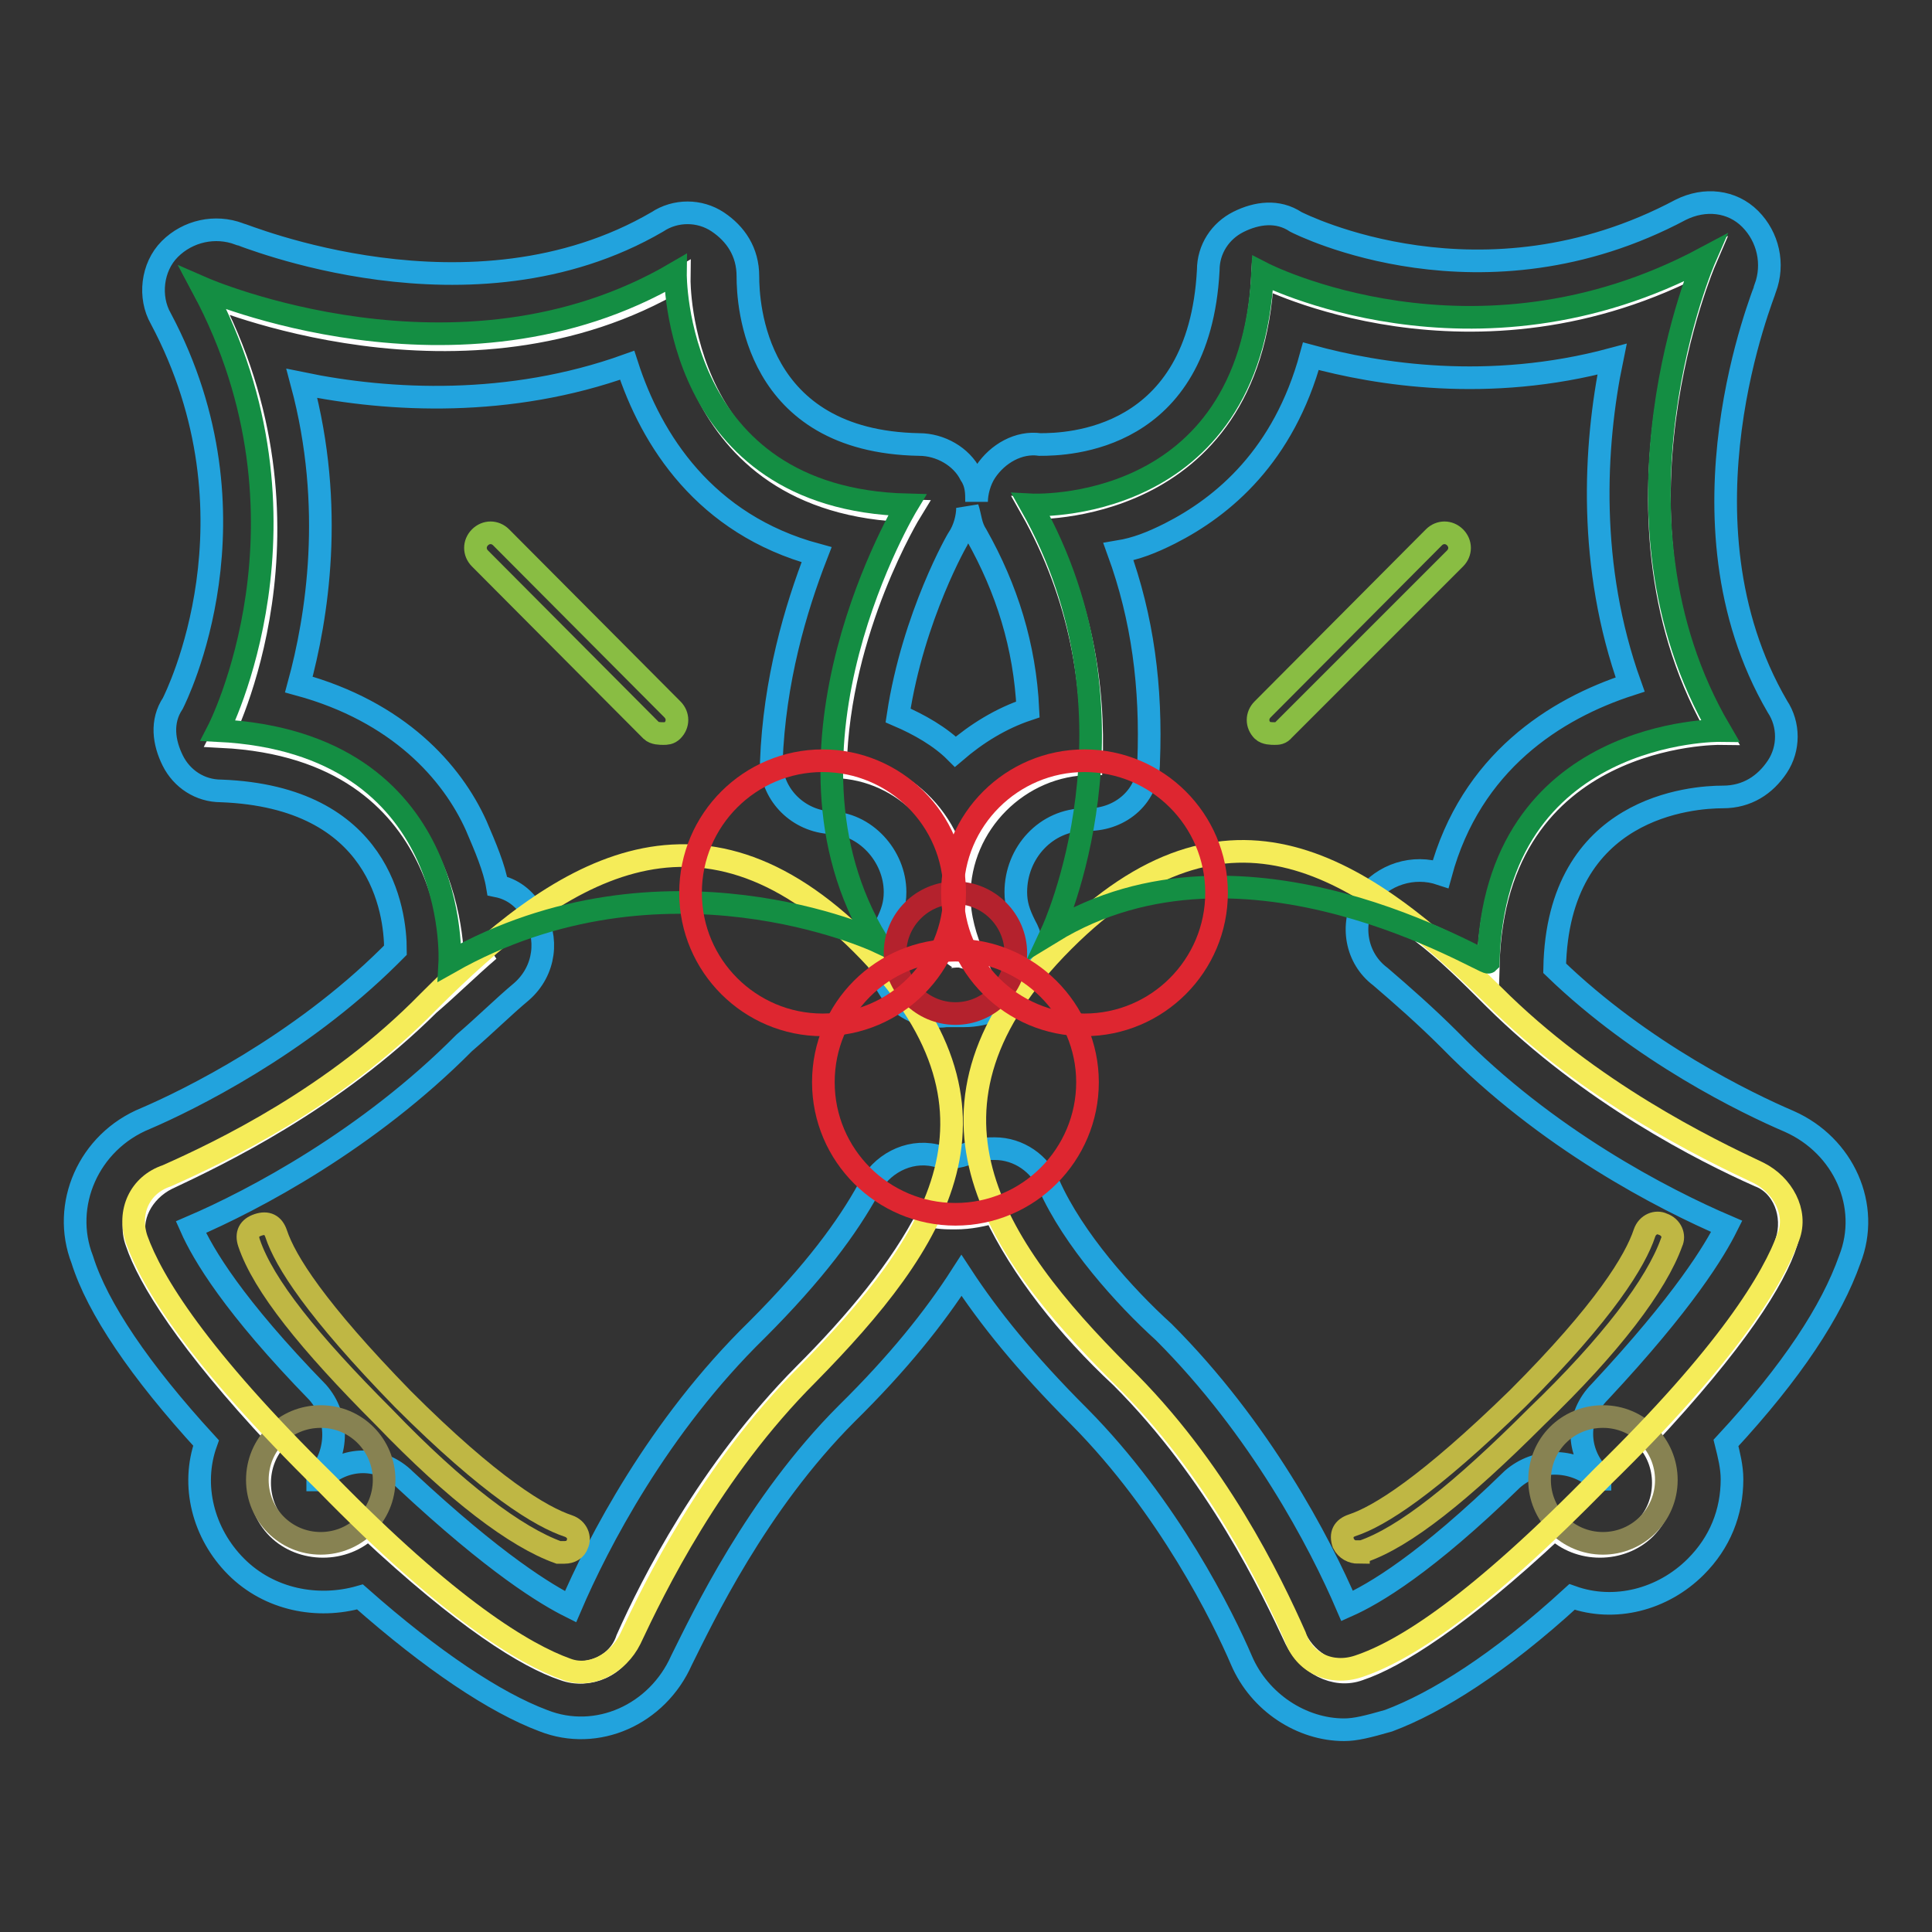
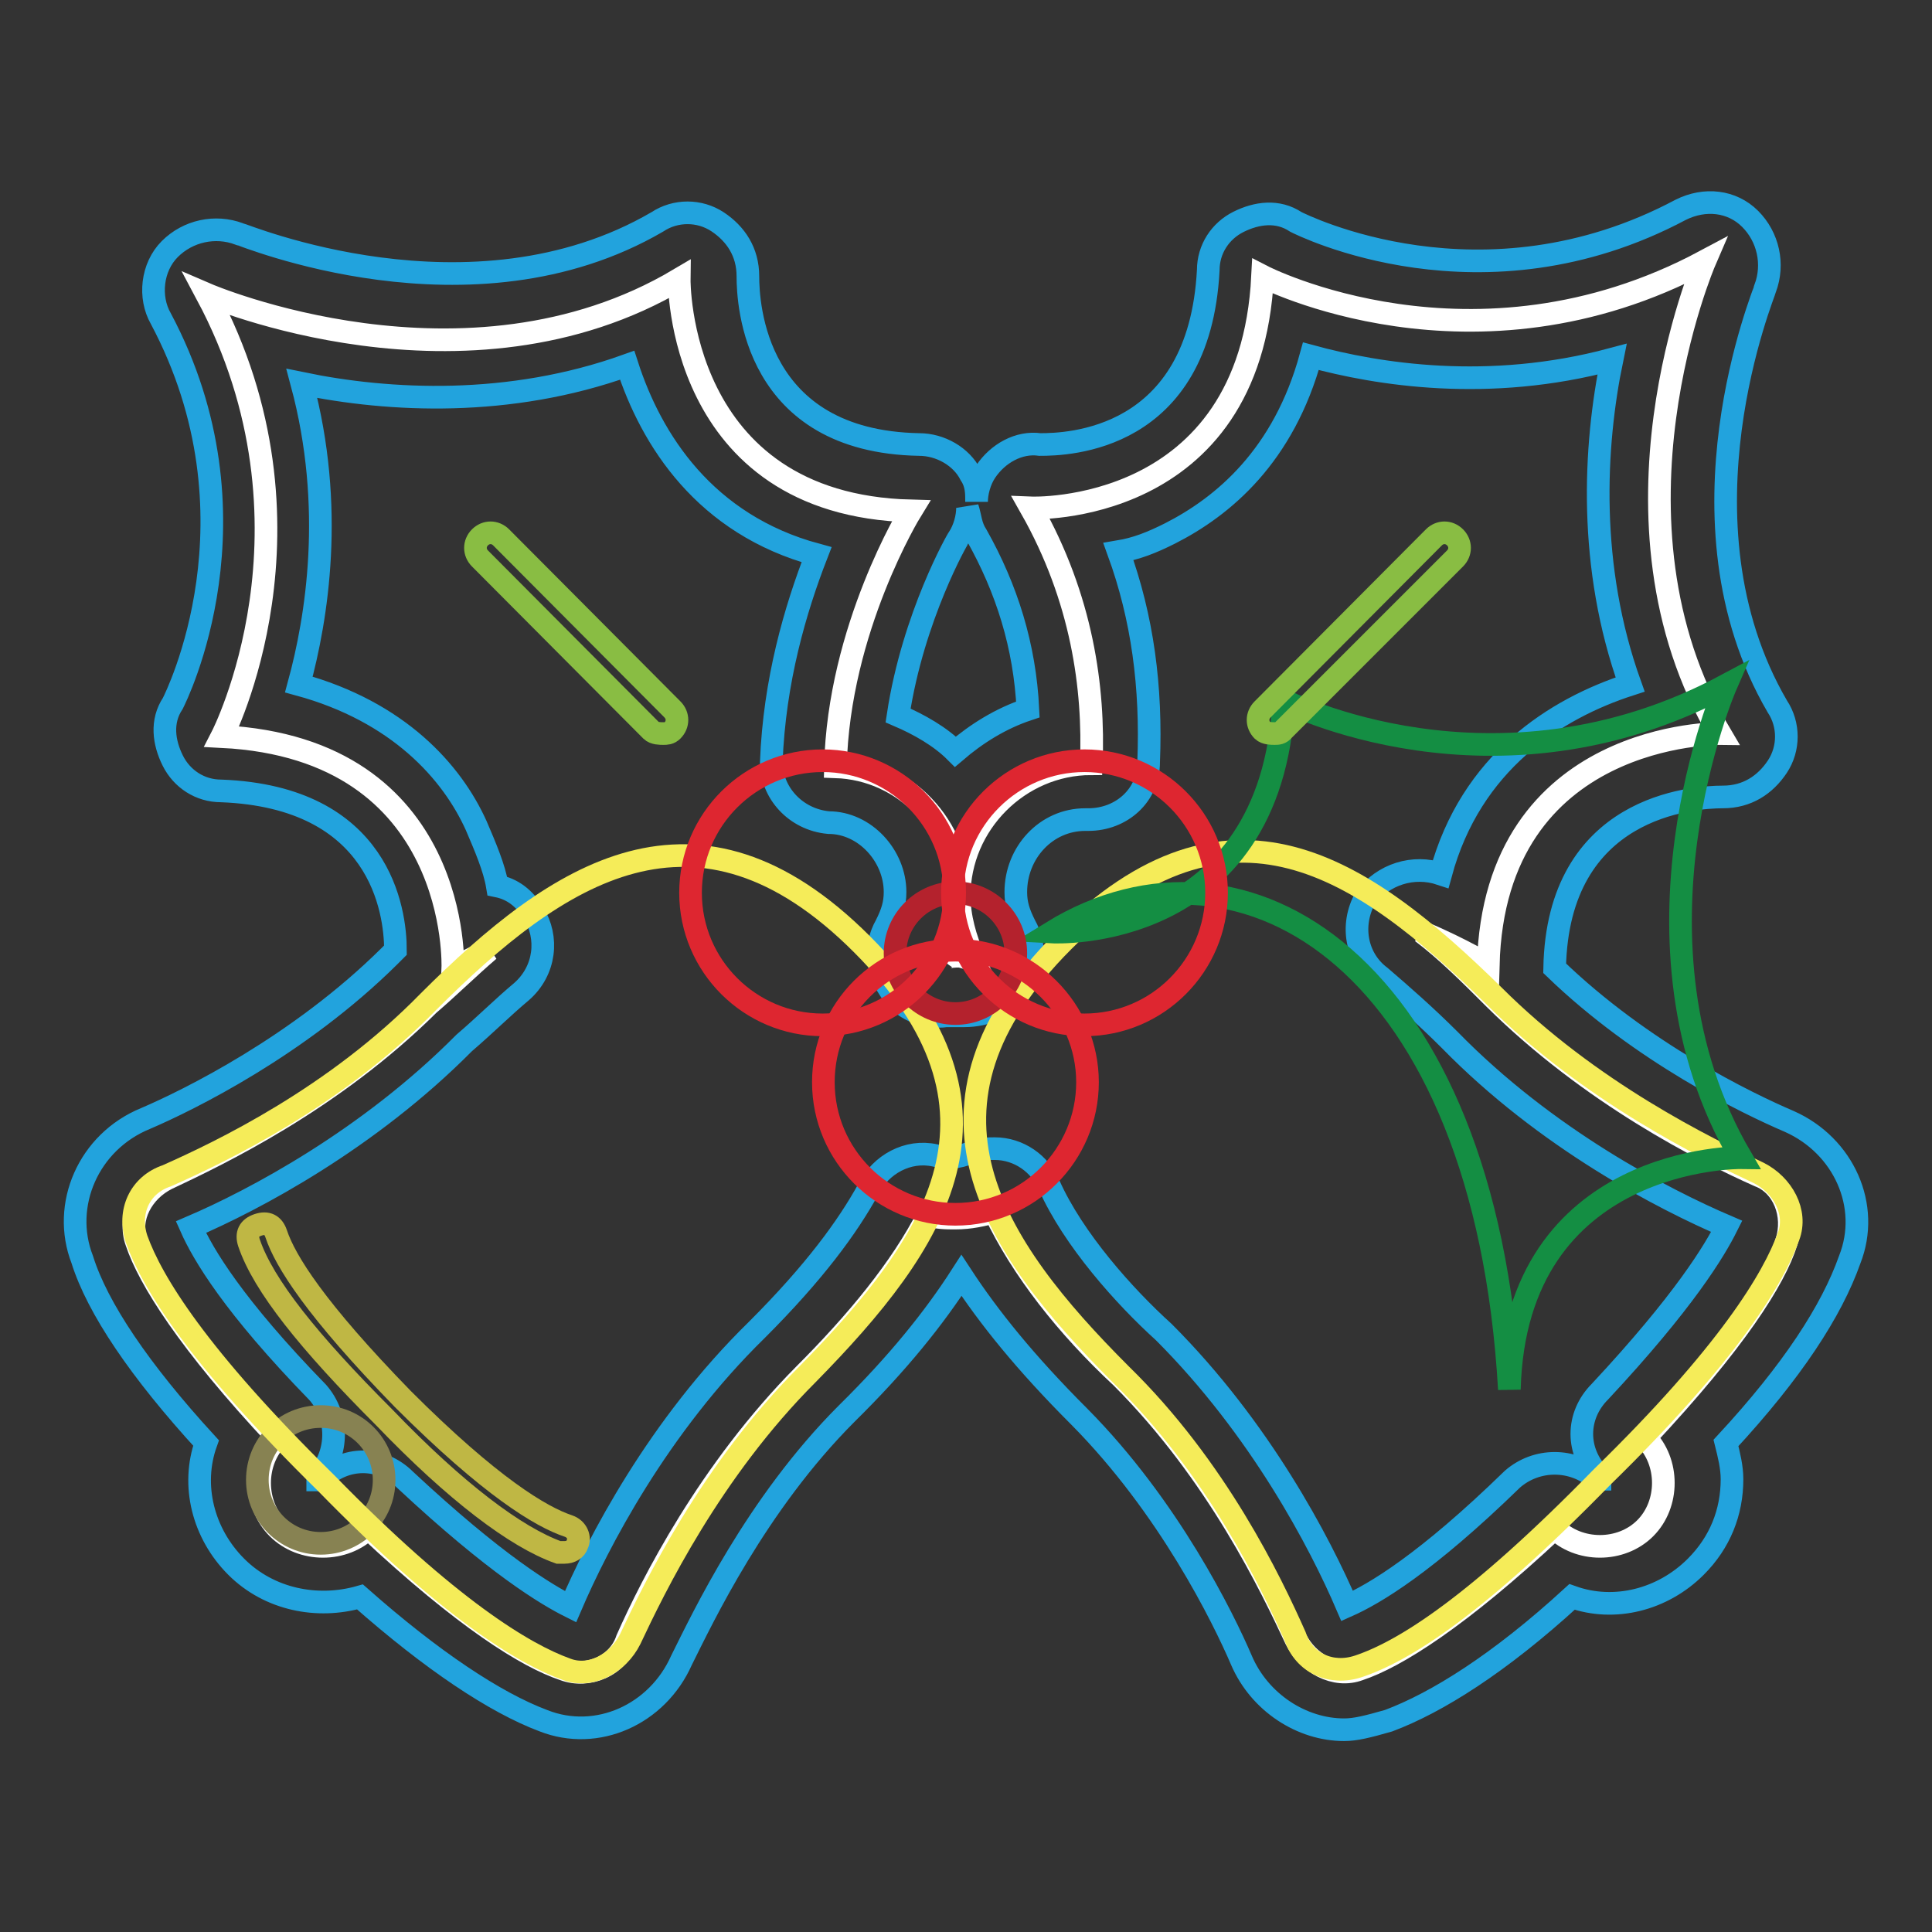
<svg xmlns="http://www.w3.org/2000/svg" version="1.1" x="0px" y="0px" viewBox="0 0 256 256" enable-background="new 0 0 256 256" xml:space="preserve">
  <rect x="0" y="0" width="256" height="256" fill="#333333" stroke="none" />
  <g>
    <path stroke-width="3" fill-opacity="0" stroke="#ffffff" d="M233.1,155.8c-7.2-3.2-22.3-10.8-35.1-23.5c-3.2-3.2-6.4-6.4-9.6-8.8c5.6,2.4,8.8,4.4,8.8,4.4 c0.8-31.1,30.7-30.7,30.7-30.7c-16.8-28.3-2-62.6-2-62.6c-30.7,16.4-58.6,2-58.6,2c-1.6,31.9-30.7,30.7-30.7,30.7 c6.8,12,8.4,23.9,8,33.9c-9.6,0-17.5,8-17.5,17.5c0,2.8,0.8,5.6,2,8.4c-0.8,0-1.6-0.4-2-0.4c-0.4,0-1.6,0-2,0.4 c1.2-2.4,2-5.2,2-8.4c0-9.2-7.2-16.8-16.4-17.1c0.4-18.3,10-33.9,10-33.9c-31.1-0.8-30.7-30.7-30.7-30.7c-28.3,16.8-62.6,2-62.6,2 c16.4,30.7,2,58.6,2,58.6C61.2,99.2,60,128.3,60,128.3l4.8-2.4c-2.8,2.4-5.2,4.8-8,7.2C44,145.8,28.9,153,22.1,156.2 c-3.2,1.6-5.2,5.2-4,8.4c1.6,4.8,6.8,13.2,18.7,25.9c-3.2,3.2-3.2,8.8,0,12c3.2,3.2,8.8,3.2,12,0c12.8,12,21.1,17.1,25.9,18.7 c3.2,1.2,7.2-0.4,8.4-4c3.2-7.2,10.8-22.3,23.5-35.1c6.8-6.8,12.8-14,16.4-21.1c1.2,0.4,2.4,0.4,3.6,0.4c2,0,3.6-0.4,5.2-0.8 c3.6,7.6,9.6,15.2,16.8,21.9c12.8,12.8,19.9,27.9,23.1,34.7c1.6,3.2,5.2,5.2,8.4,4c4.8-1.6,13.2-6.8,25.9-18.7 c3.2,3.2,8.8,3.2,12,0s3.2-8.8,0-12c12-12.8,17.2-21.1,18.7-25.9C237.9,161,236.3,157,233.1,155.8L233.1,155.8z" />
    <path stroke-width="3" fill-opacity="0" stroke="#22a3dd" d="M178.1,229.2c-5.6,0-11.2-3.6-13.6-9.2c-2.4-5.6-9.6-20.3-21.5-32.3c-7.2-7.2-12-13.2-15.6-18.7 c-3.6,5.6-8.4,11.6-15.2,18.3c-12,12-19.1,27.1-21.9,32.7c-3.2,7.2-11.2,10.8-18.3,8c-6.4-2.4-14.8-8-24.3-16.4 c-5.6,1.6-12,0.4-16.4-4c-4.4-4.4-6-10.8-4-16.4c-8.8-9.6-14.4-17.9-16.4-24.3c-2.8-7.2,0.8-15.6,8.4-18.7 c5.6-2.4,20.3-9.6,32.3-21.5l0.8-0.8c0-5.2-2-20.3-23.1-21.1c-2.8,0-5.2-1.6-6.4-4c-1.2-2.4-1.6-5.2,0-7.6 c0.4-0.8,12.4-24.7-1.6-51c-1.6-2.8-1.2-6.8,1.2-9.2c2.4-2.4,6-3.2,9.2-2c0.4,0,30.7,12.8,55.4-1.6c2.4-1.6,5.6-1.6,8,0 c2.4,1.6,4,4,4,7.2c0,3.6,0.8,21.9,22.7,22.3c2.8,0,5.6,1.6,6.8,4c0.8,1.2,0.8,2.4,0.8,3.6c0-1.2,0.4-2.8,1.2-4 c1.6-2.4,4.4-4,7.2-3.6c3.6,0,21.1-0.4,22.3-23.1c0-2.8,1.6-5.2,4-6.4c2.4-1.2,5.2-1.6,7.6,0c0.8,0.4,24.7,12.4,51-1.6 c3.2-1.6,6.8-1.2,9.2,1.2c2.4,2.4,3.2,6,2,9.2c0,0.4-12.8,30.7,1.6,55.4c1.6,2.4,1.6,5.6,0,8c-1.6,2.4-4,4-7.2,4 c-4,0-21.9,1.2-22.3,22.7c11.6,11.2,25.5,17.9,31.1,20.3c7.2,3.2,10.8,11.2,8,18.3c-2.4,6.8-7.6,14.8-16.4,24.3 c0.4,1.6,0.8,3.2,0.8,4.8c0,4.4-1.6,8.4-4.8,11.6c-4.4,4.4-10.8,6-16.4,4c-9.6,8.8-17.9,14-24.3,16.4 C181.2,228.8,179.6,229.2,178.1,229.2L178.1,229.2z M131.8,152.2c3.2,0,6,2,7.2,4.8c3.2,7.2,10,14.8,15.2,19.5 c12.8,12.8,20.7,27.9,24.3,36.3c3.6-1.6,10.4-5.6,21.9-16.8c3.2-2.8,8-2.8,11.2,0h0.4v-0.4c-3.2-3.2-3.2-8,0-11.2 c11.2-12,15.2-18.7,16.8-21.9c-8.4-3.6-23.9-11.6-36.7-24.7c-3.2-3.2-6.4-6-9.2-8.4c-3.2-2.4-4-6.8-2-10.4c2.4-3.2,6.4-4.4,10-3.2 c4-14.8,15.2-21.9,25.1-25.1c-5.6-15.6-4.8-31.5-2.4-43.1c-16.4,4.4-31.1,2-39.9-0.4c-3.6,13.2-11.6,19.9-18.7,23.5 c-2.4,1.2-4.4,2-6.8,2.4c3.2,8.8,4.4,17.9,4,27.9c0,4.4-3.6,7.6-8,7.6h-0.4c-5.2,0-9.2,4.4-9.2,9.6c0,1.6,0.4,2.8,1.2,4.4 c1.6,2.8,1.2,6-0.4,8.4c-1.6,2.4-4.8,3.6-7.6,3.6H127h-0.4h-1.2c-2.8,0.4-6-0.8-7.6-3.6c-1.6-2.4-2-5.6-0.4-8.4 c0.8-1.6,1.2-2.8,1.2-4.4c0-4.8-4-9.2-8.8-9.2c-4.4-0.4-7.6-4-7.6-8c0.4-10.8,3.2-20.3,6-27.5c-14.8-4-21.9-15.2-25.1-25.1 c-15.6,5.6-31.5,4.8-43.1,2.4c4.4,16.4,2,31.1-0.4,39.9c13.2,3.6,20.3,11.6,23.5,18.7c1.2,2.8,2.4,5.6,2.8,8c2,0.4,3.6,1.6,4.8,3.6 c2,3.2,1.6,7.6-1.6,10.4c-2.4,2-4.8,4.4-7.6,6.8C48.8,151,33.7,159,25.3,162.6c1.6,3.6,5.6,10.4,16.8,21.9c2.8,3.2,2.8,8,0,11.2 v0.4h0.4c3.2-3.2,8-3.2,11.2,0c12,11.2,18.7,15.2,21.9,16.8c3.6-8.4,11.6-23.9,24.7-36.7c7.6-7.6,12-13.6,14.8-18.7 c1.6-3.2,5.2-5.2,8.8-4.4c1.6,0.4,2.8,0.4,4.8-0.4C130.2,152.2,131,152.2,131.8,152.2L131.8,152.2z M119,94.8 c2.8,1.2,5.6,2.8,7.6,4.8c2.8-2.4,6-4.4,9.6-5.6c-0.4-8.4-2.8-16-6.8-23.1c-0.8-1.2-0.8-2.4-1.2-3.6c0,1.2-0.4,2.8-1.2,4 C127,71.2,121,81.6,119,94.8L119,94.8z" />
    <path stroke-width="3" fill-opacity="0" stroke="#878252" d="M34.1,196.1c0,4.6,3.7,8.4,8.4,8.4c4.6,0,8.4-3.7,8.4-8.4c0,0,0,0,0,0c0-4.6-3.7-8.4-8.4-8.4 C37.8,187.7,34.1,191.4,34.1,196.1C34.1,196.1,34.1,196.1,34.1,196.1z" />
    <path stroke-width="3" fill-opacity="0" stroke="#f5ec59" d="M18.1,164.2c-1.2-3.6,0.4-7.2,4-8.4c7.2-3.2,22.3-10.4,34.7-23.1c17.1-17.1,35.5-29.5,57.4-7.6 c21.9,21.9,10,39.5-7.2,57c-12.8,12.8-20.3,28.3-23.5,35.1c-1.6,3.2-5.2,5.2-8.4,4c-5.6-2-15.6-8-31.9-24.7 C26.1,179.7,20.1,169.8,18.1,164.2L18.1,164.2z" />
    <path stroke-width="3" fill-opacity="0" stroke="#bfb744" d="M74.8,205.7H74c-5.6-2-13.6-8-23.1-17.9c-10-10-16-17.5-17.9-23.1c-0.4-1.2,0-2,1.2-2.4 c1.2-0.4,2,0,2.4,1.2c1.2,3.6,5.2,10,16.8,21.9c11.6,11.6,18.3,15.6,21.9,16.8c1.2,0.4,1.6,1.6,1.2,2.4 C76.3,205.3,75.6,205.7,74.8,205.7L74.8,205.7z" />
-     <path stroke-width="3" fill-opacity="0" stroke="#878252" d="M204,196.1c0,4.6,3.7,8.4,8.4,8.4c4.6,0,8.4-3.7,8.4-8.4c0,0,0,0,0,0c0-4.6-3.7-8.4-8.4-8.4 C207.7,187.7,204,191.4,204,196.1C204,196.1,204,196.1,204,196.1z" />
    <path stroke-width="3" fill-opacity="0" stroke="#f5ec59" d="M180,220.8c-3.6,1.2-7.2-0.4-8.4-4c-3.2-7.2-10.4-22.3-23.1-34.7c-17.1-17.1-29.5-35.5-7.6-57.4 c21.9-21.9,39.5-10,57,7.2c12.8,12.8,28.3,20.3,35.1,23.5c3.2,1.6,5.2,5.2,4,8.4c-2,5.6-8,15.6-24.7,31.9 C195.6,212.8,186,218.8,180,220.8L180,220.8z" />
-     <path stroke-width="3" fill-opacity="0" stroke="#bfb744" d="M180,205.7c-0.8,0-1.6-0.4-2-1.2c-0.4-1.2,0-2,1.2-2.4c3.6-1.2,10-5.2,21.9-16.8 c11.6-11.6,15.6-18.3,16.8-21.9c0.4-1.2,1.6-1.6,2.4-1.2c1.2,0.4,1.6,1.6,1.2,2.4c-2,5.6-8,13.6-17.9,23.1 c-10,10-17.5,16-23.1,17.9H180z" />
-     <path stroke-width="3" fill-opacity="0" stroke="#148e43" d="M139.4,123.5c0,0,13.2-28.3-2.8-56.6c0,0,29.1,1.6,30.7-30.7c0,0,27.9,14.4,58.6-2c0,0-14.8,33.9,2,62.6 c0,0-29.9-0.4-30.7,30.7C196.8,127.9,164.9,107.9,139.4,123.5L139.4,123.5z" />
+     <path stroke-width="3" fill-opacity="0" stroke="#148e43" d="M139.4,123.5c0,0,29.1,1.6,30.7-30.7c0,0,27.9,14.4,58.6-2c0,0-14.8,33.9,2,62.6 c0,0-29.9-0.4-30.7,30.7C196.8,127.9,164.9,107.9,139.4,123.5L139.4,123.5z" />
    <path stroke-width="3" fill-opacity="0" stroke="#89bd43" d="M168.9,97.2c-0.4,0-1.2,0-1.6-0.4c-0.8-0.8-0.8-2,0-2.8L190,71.2c0.8-0.8,2-0.8,2.8,0c0.8,0.8,0.8,2,0,2.8 l-22.7,22.7C169.7,97.2,169.3,97.2,168.9,97.2z" />
-     <path stroke-width="3" fill-opacity="0" stroke="#148e43" d="M116.2,124.7c0,0-28.3-13.2-56.6,2.8c0,0,1.6-29.1-30.7-30.7c0,0,14.4-27.9-2-58.6c0,0,33.9,14.8,62.6-2 c0,0-0.4,29.9,30.7,30.7C120.2,66.9,100.7,99.2,116.2,124.7L116.2,124.7z" />
    <path stroke-width="3" fill-opacity="0" stroke="#89bd43" d="M87.9,97.2c-0.4,0-1.2,0-1.6-0.4L63.6,74c-0.8-0.8-0.8-2,0-2.8c0.8-0.8,2-0.8,2.8,0L89.1,94 c0.8,0.8,0.8,2,0,2.8C88.7,97.2,88.3,97.2,87.9,97.2z" />
    <path stroke-width="3" fill-opacity="0" stroke="#b4222d" d="M118.6,126.3c0,4.4,3.6,8,8,8c4.4,0,8-3.6,8-8c0,0,0,0,0,0c0-4.4-3.6-8-8-8 C122.2,118.3,118.6,121.9,118.6,126.3C118.6,126.3,118.6,126.3,118.6,126.3z" />
    <path stroke-width="3" fill-opacity="0" stroke="#de2630" d="M91.5,118.3c0,9.7,7.9,17.5,17.5,17.5c9.7,0,17.5-7.9,17.5-17.5l0,0c0-9.7-7.9-17.5-17.5-17.5 C99.4,100.8,91.5,108.6,91.5,118.3z" />
    <path stroke-width="3" fill-opacity="0" stroke="#de2630" d="M126.2,118.3c0,9.7,7.9,17.5,17.5,17.5c9.7,0,17.5-7.9,17.5-17.5c0-9.7-7.9-17.5-17.5-17.5 C134.1,100.8,126.2,108.6,126.2,118.3z" />
    <path stroke-width="3" fill-opacity="0" stroke="#de2630" d="M109.1,143.4c0,9.7,7.9,17.5,17.5,17.5c9.7,0,17.5-7.9,17.5-17.5s-7.9-17.5-17.5-17.5 C116.9,125.9,109.1,133.7,109.1,143.4z" />
  </g>
</svg>